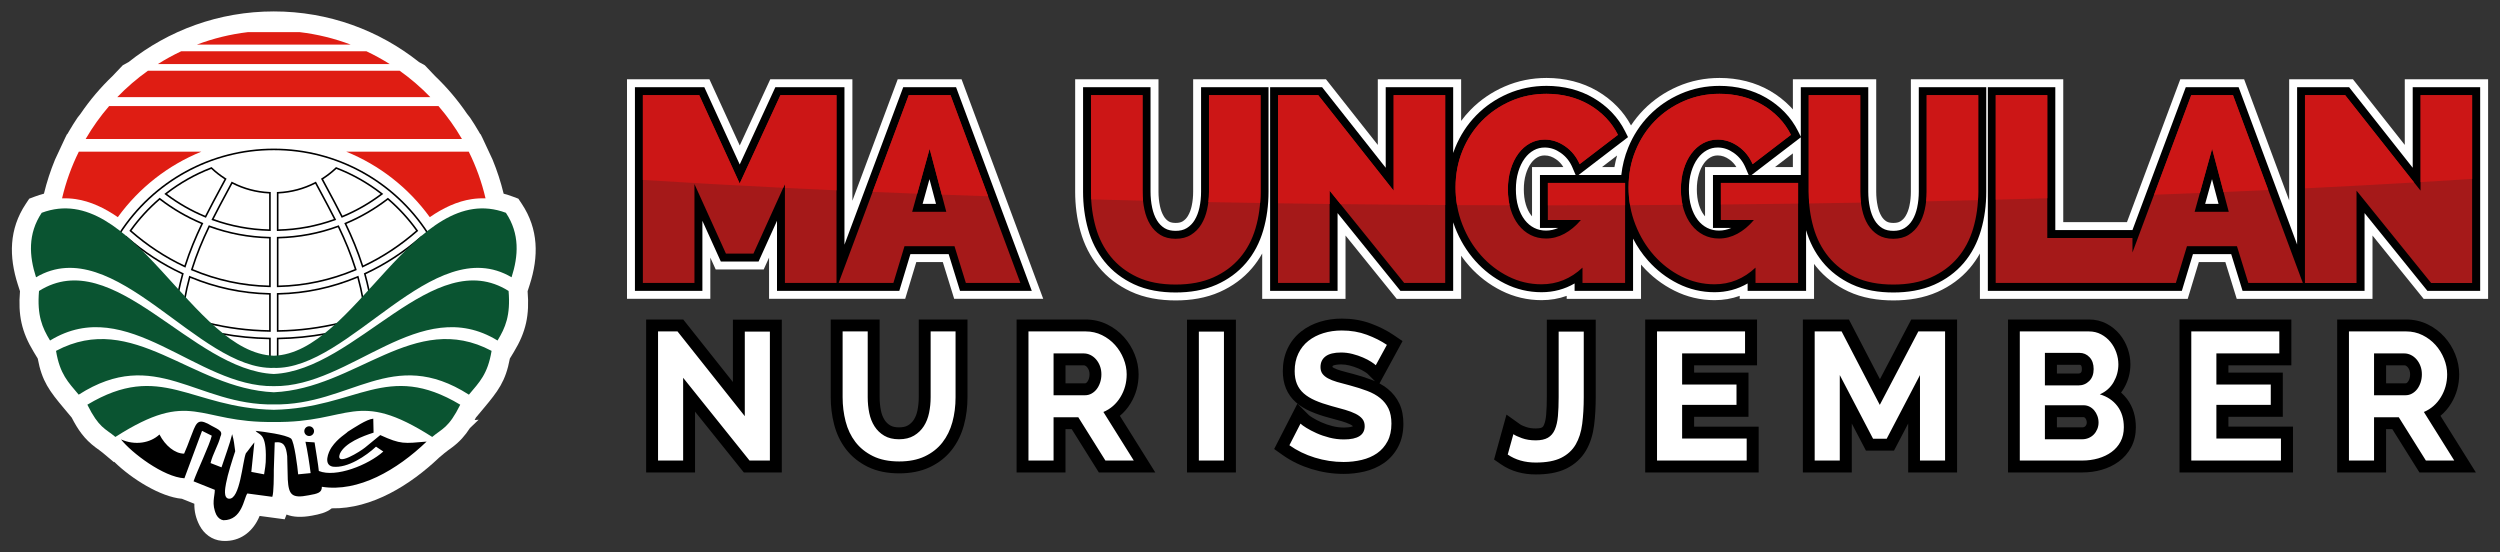
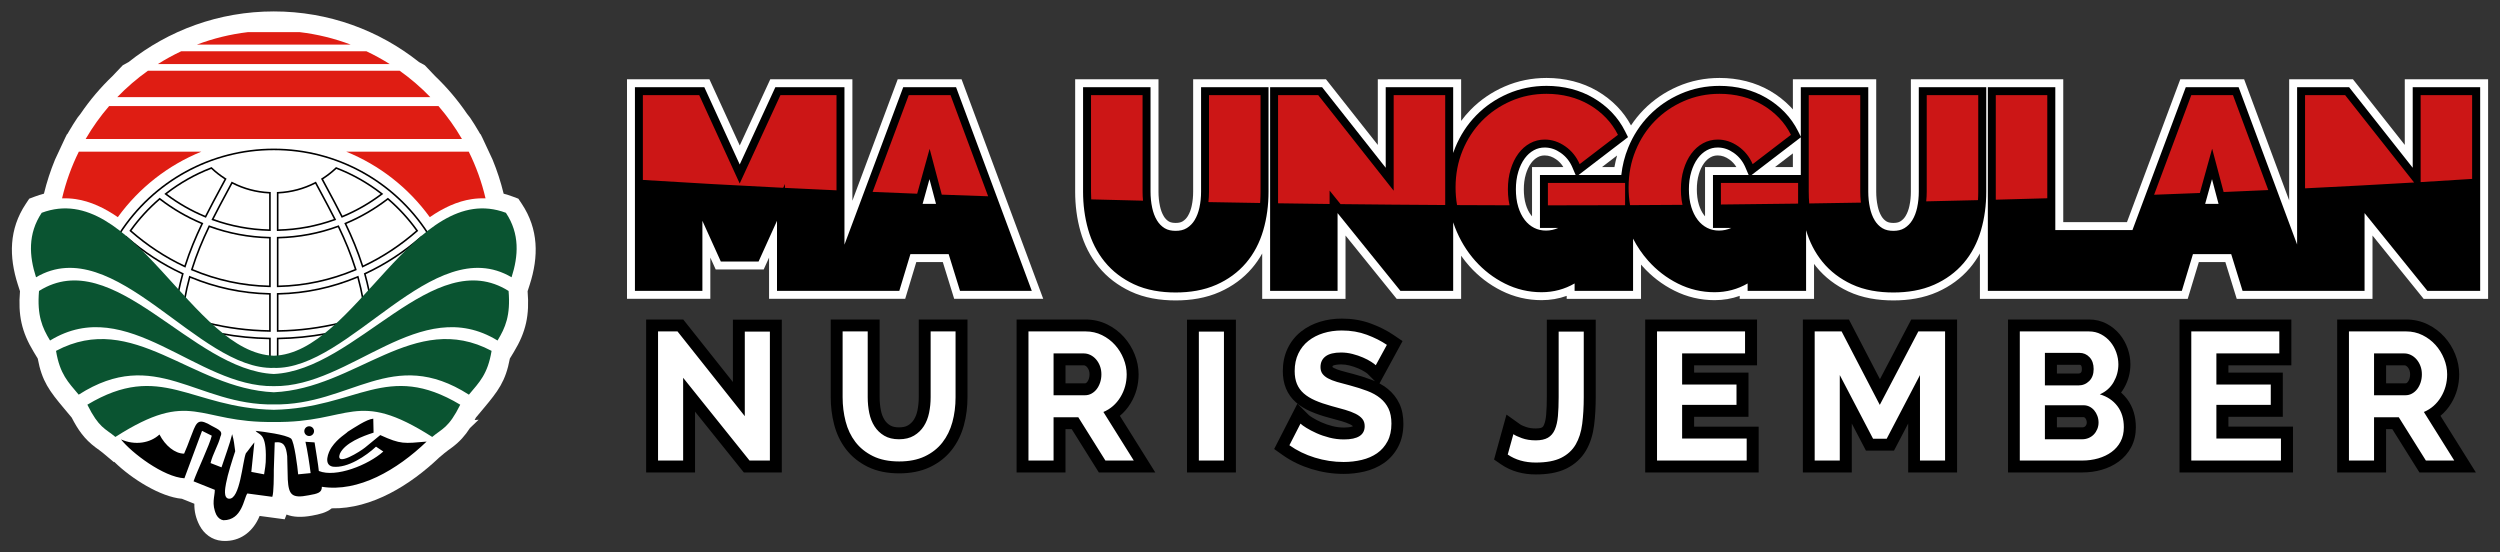
<svg xmlns="http://www.w3.org/2000/svg" xml:space="preserve" width="1050px" height="232px" style="shape-rendering:geometricPrecision; text-rendering:geometricPrecision; image-rendering:optimizeQuality; fill-rule:evenodd; clip-rule:evenodd" viewBox="0 0 1050 232">
  <rect x="0" y="0" width="1050" height="232" fill="#333333" stroke="none" />
  <defs>
    <style type="text/css">
   
    .fil7 {fill:none;fill-rule:nonzero}
    .fil2 {fill:black}
    .fil3 {fill:#0A5431}
    .fil6 {fill:#CC1616}
    .fil1 {fill:#DF1D13}
    .fil0 {fill:white}
    .fil5 {fill:#A51919;fill-rule:nonzero}
    .fil4 {fill:white;fill-rule:nonzero}
   
  </style>
    <clipPath id="id0" style="clip-rule:nonzero">
      <path d="M329.669 118.843l0 -41.553 -13.221 29.221 -11.555 0 -13.221 -29.221 0 41.553 -21.665 0 0 -78.884 23.665 0 16.999 37.109 17.11 -37.109 23.554 0 0 78.884 -21.665 0zm22.554 0l29.443 -78.884 17.554 0 29.332 78.884 -22.888 0 -4.777 -15.444 -20.999 0 -4.667 15.444 -22.999 0zm38.22 -56.33l-7.333 26.443 14.332 0 -7 -26.443zm103.327 37.776c2.518,0 4.667,-0.556 6.444,-1.667 1.778,-1.111 3.222,-2.574 4.333,-4.389 1.111,-1.815 1.926,-3.907 2.444,-6.277 0.519,-2.37 0.778,-4.852 0.778,-7.444l0 -40.553 21.665 0 0 40.553c0,5.481 -0.704,10.611 -2.111,15.388 -1.407,4.778 -3.592,8.907 -6.555,12.388 -2.963,3.482 -6.685,6.222 -11.166,8.222 -4.481,2 -9.759,3 -15.833,3 -6.296,0 -11.684,-1.056 -16.166,-3.167 -4.481,-2.111 -8.166,-4.944 -11.055,-8.499 -2.889,-3.556 -5,-7.685 -6.333,-12.388 -1.333,-4.704 -2,-9.685 -2,-14.944l0 -40.553 21.665 0 0 40.553c0,2.593 0.259,5.092 0.778,7.5 0.519,2.407 1.333,4.518 2.444,6.333 1.111,1.815 2.537,3.259 4.278,4.333 1.741,1.074 3.87,1.611 6.389,1.611zm64.663 -20.221l0 38.776 -21.665 0 0 -78.884 16.888 0 31.665 40.109 0 -40.109 21.665 0 0 78.884 -17.221 0 -31.331 -38.776zm106.216 32.331c-4.963,4.667 -10.703,7 -17.221,7 -4.889,0 -9.518,-1.093 -13.888,-3.278 -4.37,-2.185 -8.203,-5.13 -11.499,-8.833 -3.296,-3.704 -5.907,-8.018 -7.833,-12.944 -1.926,-4.926 -2.889,-10.129 -2.889,-15.61 0,-5.556 0.981,-10.722 2.944,-15.499 1.963,-4.778 4.667,-8.926 8.111,-12.444 3.444,-3.518 7.5,-6.296 12.166,-8.333 4.666,-2.037 9.666,-3.055 14.999,-3.055 3.333,0 6.518,0.389 9.555,1.167 3.037,0.778 5.852,1.926 8.444,3.444 2.593,1.518 4.907,3.333 6.944,5.444 2.037,2.111 3.722,4.5 5.055,7.167l-16.11 12.333c-1.333,-3.111 -3.352,-5.611 -6.055,-7.5 -2.704,-1.889 -5.574,-2.833 -8.611,-2.833 -2.222,0 -4.278,0.519 -6.166,1.556 -1.889,1.037 -3.518,2.482 -4.889,4.333 -1.37,1.852 -2.444,4.056 -3.222,6.611 -0.778,2.555 -1.167,5.351 -1.167,8.388 0,3.111 0.389,5.926 1.167,8.444 0.778,2.518 1.87,4.685 3.278,6.5 1.407,1.815 3.093,3.222 5.055,4.222 1.963,1 4.13,1.5 6.5,1.5 2.667,0 5.241,-0.667 7.722,-2 2.481,-1.333 4.796,-3.259 6.944,-5.778l-13.888 0 0 -15.555 32.443 0 0 41.998 -17.888 0 0 -6.444zm72.663 0c-4.963,4.667 -10.703,7 -17.221,7 -4.889,0 -9.518,-1.093 -13.888,-3.278 -4.37,-2.185 -8.203,-5.13 -11.499,-8.833 -3.296,-3.704 -5.907,-8.018 -7.833,-12.944 -1.926,-4.926 -2.889,-10.129 -2.889,-15.61 0,-5.556 0.981,-10.722 2.944,-15.499 1.963,-4.778 4.667,-8.926 8.111,-12.444 3.444,-3.518 7.5,-6.296 12.166,-8.333 4.666,-2.037 9.666,-3.055 14.999,-3.055 3.333,0 6.518,0.389 9.555,1.167 3.037,0.778 5.852,1.926 8.444,3.444 2.593,1.518 4.907,3.333 6.944,5.444 2.037,2.111 3.722,4.5 5.055,7.167l-16.11 12.333c-1.333,-3.111 -3.352,-5.611 -6.055,-7.5 -2.704,-1.889 -5.574,-2.833 -8.611,-2.833 -2.222,0 -4.278,0.519 -6.166,1.556 -1.889,1.037 -3.518,2.482 -4.889,4.333 -1.37,1.852 -2.444,4.056 -3.222,6.611 -0.778,2.555 -1.167,5.351 -1.167,8.388 0,3.111 0.389,5.926 1.167,8.444 0.778,2.518 1.87,4.685 3.278,6.5 1.407,1.815 3.093,3.222 5.055,4.222 1.963,1 4.13,1.5 6.5,1.5 2.667,0 5.241,-0.667 7.722,-2 2.481,-1.333 4.796,-3.259 6.944,-5.778l-13.888 0 0 -15.555 32.443 0 0 41.998 -17.888 0 0 -6.444zm57.885 -12.11c2.518,0 4.667,-0.556 6.444,-1.667 1.778,-1.111 3.222,-2.574 4.333,-4.389 1.111,-1.815 1.926,-3.907 2.444,-6.277 0.519,-2.37 0.778,-4.852 0.778,-7.444l0 -40.553 21.665 0 0 40.553c0,5.481 -0.704,10.611 -2.111,15.388 -1.407,4.778 -3.592,8.907 -6.555,12.388 -2.963,3.482 -6.685,6.222 -11.166,8.222 -4.481,2 -9.759,3 -15.833,3 -6.296,0 -11.684,-1.056 -16.166,-3.167 -4.481,-2.111 -8.166,-4.944 -11.055,-8.499 -2.889,-3.556 -5,-7.685 -6.333,-12.388 -1.333,-4.704 -2,-9.685 -2,-14.944l0 -40.553 21.665 0 0 40.553c0,2.593 0.259,5.092 0.778,7.5 0.519,2.407 1.333,4.518 2.444,6.333 1.111,1.815 2.537,3.259 4.278,4.333 1.741,1.074 3.87,1.611 6.389,1.611zm42.998 18.554l0 -78.884 21.665 0 0 59.996 35.776 0 0 18.888 -57.441 0zm52.663 0l29.443 -78.884 17.554 0 29.332 78.884 -22.888 0 -4.777 -15.444 -20.999 0 -4.667 15.444 -22.999 0zm38.22 -56.33l-7.333 26.443 14.332 0 -7 -26.443zm60.663 17.554l0 38.776 -21.665 0 0 -78.884 16.888 0 31.665 40.109 0 -40.109 21.665 0 0 78.884 -17.221 0 -31.331 -38.776z" />
    </clipPath>
  </defs>
  <g id="Layer_x0020_1">
    <g id="_243488768">
      <g>
        <path id="_243491216" class="fil0" d="M199.333 176.421l1.703 -0.142 -3.674 3.52c-1.961,3.055 -4.258,5.701 -7.481,8.1 -1.072,0.798 -2.18,1.546 -3.205,2.406l-2.235 1.876c-11.898,11.322 -28.174,21.645 -45.103,21.317 -2.332,1.876 -5.246,2.504 -8.307,3.072 -4.331,0.803 -7.899,0.658 -10.693,-0.462l-0.769 1.999 -10.531 -1.413c-0.313,0.774 -0.68,1.568 -1.163,2.413 -3.111,5.447 -8.318,8.572 -14.729,8.037 -4.096,-0.341 -7.482,-2.901 -9.35,-6.494 -1.496,-2.877 -2.226,-5.877 -2.17,-9.074l-5.22 -2.088c-8.989,-0.807 -21.059,-8.309 -28.418,-15.511l-0.172 0.109 -4.503 -3.781c-1.025,-0.86 -2.133,-1.609 -3.205,-2.406 -4.684,-3.486 -7.411,-7.495 -9.997,-12.518l-3.2 -3.822c-6.128,-7.318 -9.284,-11.405 -11.063,-20.971l-1.67 -2.75c-5.152,-8.483 -6.61,-15.549 -5.782,-25.524l-0.885 -2.745c-3.8,-11.788 -3.755,-23.323 3.337,-33.973l1.431 -2.15 2.418 -0.908c1.244,-0.467 2.497,-0.866 3.761,-1.195 1.183,-4.88 2.739,-9.661 4.65,-14.3l4.272 -9.157 0.763 -1.54 0.131 0 0.774 -1.333c1.099,-1.892 2.26,-3.747 3.481,-5.561l1.283 -1.641c3.918,-5.762 8.431,-11.086 13.453,-15.882l4.305 -4.528 2.411 -1.32c16.749,-13.321 37.95,-21.284 61.014,-21.284 23.064,0 44.265,7.963 61.014,21.285l2.41 1.32 4.304 4.526c5.024,4.795 9.536,10.12 13.454,15.882l1.283 1.643c1.221,1.815 2.382,3.67 3.481,5.561l0.774 1.333 0.131 0 0.763 1.54 4.272 9.157c1.911,4.639 3.466,9.421 4.65,14.3 1.263,0.329 2.517,0.728 3.761,1.195l2.418 0.908 1.432 2.15c7.092,10.651 7.137,22.186 3.337,33.974l-0.885 2.744c0.828,9.975 -0.63,17.04 -5.781,25.524l-1.672 2.752c-1.779,9.564 -4.935,13.652 -11.063,20.969l-3.2 3.822c-0.181,0.352 -0.363,0.698 -0.545,1.04z" />
        <g>
          <path id="_243491048" class="fil1" d="M125.865 13.495c7.455,0.884 14.635,2.667 21.428,5.237l-64.596 0c6.793,-2.57 13.972,-4.353 21.428,-5.237l21.74 0zm28.051 8.047c3.375,1.593 6.637,3.386 9.77,5.365l-97.383 0c3.133,-1.979 6.395,-3.772 9.77,-5.365l77.843 0zm13.958 8.175c4.621,3.288 8.924,6.995 12.852,11.066l-131.463 0c3.928,-4.071 8.23,-7.778 12.852,-11.066l105.759 0zm16.276 14.817c3.699,4.284 7.006,8.917 9.866,13.84l-158.043 0c2.86,-4.924 6.167,-9.556 9.866,-13.84l138.311 0zm12.728 19.16c3.061,6.176 5.443,12.748 7.048,19.62 -1.889,-0.075 -3.796,0.026 -5.72,0.309 -6.234,0.921 -12.158,3.759 -17.7,7.583 -9.008,-12.424 -21.213,-21.88 -35.106,-27.512l51.478 0zm-112.289 0c-13.893,5.632 -26.098,15.088 -35.106,27.512 -5.541,-3.823 -11.465,-6.662 -17.7,-7.583 -1.923,-0.284 -3.831,-0.385 -5.72,-0.309 1.606,-6.871 3.988,-13.444 7.048,-19.62l51.478 0z" />
          <path id="_243490880" class="fil2" d="M129.851 179.036c1.129,0 2.044,0.915 2.044,2.044 0,1.128 -0.915,2.044 -2.044,2.044 -1.129,0 -2.044,-0.915 -2.044,-2.044 0,-1.129 0.915,-2.044 2.044,-2.044zm27.05 2.682l-0.128 -5.876c-2.801,0.233 -8.048,3.832 -10.729,5.493 -0.581,0.751 -4.114,2.62 -6.77,6.514 -1.389,2.036 -3.576,7.409 0.533,8.157 6.184,0.735 14.029,-4.58 18.116,-8.412l3.066 2.044c-6.259,5.62 -19.926,11.113 -27.079,8.175 -0.187,-2.245 -1.369,-9.249 -1.789,-12.007l-3.832 -0.256c0.765,3.281 1.755,9.62 2.171,13.157l-5.237 0.511c-0.237,-2.852 -1.616,-13.787 -2.982,-15.028 -2.382,-1.705 -11.232,-2.821 -14.9,-3.238 1.302,1.777 4.215,0.639 4.316,10.011 -0.061,2.67 0.155,3.018 -0.739,8.255l-5.365 -1.022 1.277 -12.39c-1.405,1.661 -2.465,3.318 -3.576,4.598 -1.39,3.418 -2.437,19.444 -7.088,19.053 -2.45,-0.206 -1.596,-4.434 -1.235,-6.428 0.683,-3.768 2.695,-10.046 3.852,-13.519 -0.511,-3.321 -0.383,-3.96 -1.277,-7.153 -0.921,3.953 -3.18,9.894 -4.47,13.923l-4.598 -1.788c0.892,-3.829 3.251,-7.503 4.161,-11.18 1.331,-2.615 -1.606,-3.126 -5.281,-5.353 -4.603,-2.295 -5.011,-0.072 -7.439,6.187 -0.635,1.789 -1.788,4.726 -2.555,6.387 -3.832,0 -7.919,-3.321 -10.346,-8.047 -3.832,3.576 -10.219,4.726 -16.169,2.061 4.417,5.603 17.829,15.822 26.642,16.333 0.639,-1.661 6.179,-16.647 7.407,-19.923l4.089 2.04c-0.892,3.828 -6.019,14.471 -7.664,19.16l8.941 3.577c0,2.8 -1.533,5.876 0.676,10.564 0.747,1.308 1.77,2.017 2.911,2.209 7.999,0 8.592,-9.406 10.079,-11.241l10.474 1.405c0.639,-1.661 0.639,-8.7 0.639,-11.369l0.383 -11.495c3.959,-0.511 4.762,1.713 5.237,5.748 0.126,4.141 0.122,6.007 0.245,9.842 0.385,6.385 1.67,8.041 8.702,6.642 4.016,-0.691 5.614,-1.156 5.614,-3.583 15.328,2.427 31.563,-7.065 43.995,-18.981 -9.546,0.795 -10.703,1.25 -19.471,-2.733l-6.387 5.237c-1.752,1.454 -12.645,8.43 -10.573,2.6 2.038,-4.524 9.576,-7.422 14.15,-8.859z" />
-           <path id="_243490736" class="fil2" d="M179.817 98.709c-3.749,2.938 -7.239,6.246 -10.57,9.644 -3.553,3.625 -6.959,7.396 -10.35,11.171 -3.271,3.642 -6.53,7.299 -9.894,10.855 -3.191,3.372 -6.495,6.678 -10.019,9.705 -5.982,5.139 -13.186,9.974 -21.207,10.902 -0.923,0.107 -1.852,0.161 -2.782,0.161 -0.93,0 -1.859,-0.055 -2.782,-0.161 -8.02,-0.928 -15.224,-5.763 -21.207,-10.902 -3.523,-3.027 -6.827,-6.333 -10.018,-9.706 -3.365,-3.556 -6.624,-7.213 -9.894,-10.855 -3.391,-3.776 -6.797,-7.546 -10.35,-11.171 -3.332,-3.399 -6.821,-6.707 -10.57,-9.644l-0.49 -0.384 0.338 -0.523c14.267,-22.064 38.628,-35.394 64.974,-35.394 26.345,0 50.707,13.329 64.974,35.394l0.338 0.523 -0.49 0.384z" />
+           <path id="_243490736" class="fil2" d="M179.817 98.709c-3.749,2.938 -7.239,6.246 -10.57,9.644 -3.553,3.625 -6.959,7.396 -10.35,11.171 -3.271,3.642 -6.53,7.299 -9.894,10.855 -3.191,3.372 -6.495,6.678 -10.019,9.705 -5.982,5.139 -13.186,9.974 -21.207,10.902 -0.923,0.107 -1.852,0.161 -2.782,0.161 -0.93,0 -1.859,-0.055 -2.782,-0.161 -8.02,-0.928 -15.224,-5.763 -21.207,-10.902 -3.523,-3.027 -6.827,-6.333 -10.018,-9.706 -3.365,-3.556 -6.624,-7.213 -9.894,-10.855 -3.391,-3.776 -6.797,-7.546 -10.35,-11.171 -3.332,-3.399 -6.821,-6.707 -10.57,-9.644l-0.49 -0.384 0.338 -0.523c14.267,-22.064 38.628,-35.394 64.974,-35.394 26.345,0 50.707,13.329 64.974,35.394l0.338 0.523 -0.49 0.384" />
          <path id="_243490544" class="fil0" d="M114.995 63.091c27.009,0 50.752,13.973 64.402,35.082 -21.951,17.203 -41.133,51.596 -64.402,52.294 -23.269,-0.698 -42.45,-35.091 -64.402,-52.293 13.65,-21.109 37.393,-35.082 64.402,-35.082z" />
          <path id="_243490400" class="fil2" d="M137.448 141.022c-0.851,0.706 -1.713,1.4 -2.597,2.065 -5.226,3.93 -11.224,7.174 -17.813,7.909l-0.757 0.084 0 -9.256 0.671 -0.011c6.689,-0.106 13.36,-0.768 19.937,-1.986l2.572 -0.476 -2.013 1.671zm3.014 -48.389c-7.548,2.7 -15.47,4.164 -23.483,4.365l-0.699 0.018 0 -16.378 0.648 -0.032c5.291,-0.261 10.449,-1.626 15.171,-4.028l0.596 -0.303 0.314 0.59c0.658,1.235 1.319,2.468 1.982,3.7 1.984,3.689 3.967,7.378 5.85,11.12l0.346 0.689 -0.726 0.259zm19.786 -10.645c-4.983,3.734 -10.418,6.844 -16.166,9.243l-0.586 0.245 -0.285 -0.568c-1.944,-3.874 -3.996,-7.692 -6.05,-11.509 -0.68,-1.264 -1.359,-2.527 -2.037,-3.791l-0.298 -0.555 0.53 -0.34c1.942,-1.246 3.767,-2.67 5.45,-4.249l0.313 -0.293 0.4 0.155c6.72,2.601 13.037,6.171 18.737,10.579l0.709 0.548 -0.717 0.537zm-14.999 11.435c6.147,-2.587 11.944,-5.965 17.233,-10.028l0.44 -0.338 0.42 0.362c4.478,3.858 8.493,8.241 11.947,13.039l0.363 0.504 -0.467 0.408c-6.752,5.893 -14.265,10.886 -22.374,14.711l-0.705 0.333 -0.235 -0.743c-1.886,-5.954 -4.274,-11.695 -6.971,-17.324l-0.309 -0.645 0.659 -0.278zm-28.303 6.047c8.454,-0.203 16.81,-1.764 24.758,-4.657l0.58 -0.211 0.267 0.557c2.756,5.74 5.19,11.595 7.089,17.677l0.185 0.591 -0.571 0.24c-10.255,4.315 -21.151,6.677 -32.277,6.932l-0.697 0.016 0 -21.129 0.665 -0.016zm60.532 0.196c0.017,0.027 0.035,0.053 0.052,0.08l0.326 0.506 -0.463 0.386c-3.353,2.799 -6.51,5.849 -9.557,8.976 -3.205,3.289 -6.301,6.683 -9.386,10.083 -0.879,0.969 -1.757,1.938 -2.635,2.906l-0.902 0.993 -0.271 -1.313c-0.48,-2.326 -1.039,-4.635 -1.676,-6.924l-0.155 -0.557 0.524 -0.244c8.376,-3.891 16.142,-8.997 23.122,-15.039l0.594 -0.514 0.426 0.66zm-24.891 26.475c-3.044,3.308 -6.139,6.583 -9.379,9.7l-0.133 0.128 -0.178 0.044c-8.491,2.071 -17.185,3.185 -25.924,3.328l-0.693 0.011 0 -16.266 0.667 -0.015c11.319,-0.248 22.411,-2.618 32.864,-6.961l0.715 -0.297 0.204 0.747c0.809,2.969 1.486,5.971 2.026,9l0.059 0.333 -0.229 0.248zm-59.485 13.685c6.578,1.218 13.249,1.881 19.938,1.986l0.671 0.011 0 9.256 -0.757 -0.084c-6.591,-0.735 -12.59,-3.98 -17.816,-7.911 -0.883,-0.664 -1.744,-1.357 -2.595,-2.063l-2.013 -1.671 2.572 0.476zm-3.952 -48.142c1.883,-3.742 3.866,-7.431 5.85,-11.12 0.663,-1.232 1.323,-2.465 1.981,-3.7l0.315 -0.59 0.596 0.303c4.722,2.402 9.88,3.767 15.171,4.028l0.648 0.032 0 16.378 -0.699 -0.018c-8.013,-0.202 -15.935,-1.665 -23.483,-4.365l-0.726 -0.259 0.346 -0.689zm-19.415 -10.781c5.7,-4.408 12.017,-7.978 18.737,-10.579l0.4 -0.155 0.313 0.293c1.682,1.578 3.508,3.003 5.45,4.249l0.53 0.34 -0.297 0.555c-0.678,1.265 -1.357,2.528 -2.037,3.791 -2.053,3.817 -4.105,7.635 -6.05,11.509l-0.285 0.568 -0.587 -0.245c-5.747,-2.398 -11.182,-5.509 -16.166,-9.243l-0.717 -0.537 0.708 -0.548zm15.358 13.443c-2.697,5.629 -5.085,11.37 -6.971,17.324l-0.235 0.743 -0.706 -0.333c-8.109,-3.825 -15.622,-8.818 -22.374,-14.711l-0.467 -0.408 0.363 -0.504c3.454,-4.797 7.469,-9.18 11.947,-13.039l0.42 -0.362 0.44 0.338c5.288,4.064 11.085,7.441 17.233,10.028l0.659 0.278 -0.309 0.645zm28.618 5.14l0 21.129 -0.697 -0.016c-11.126,-0.255 -22.022,-2.617 -32.277,-6.932l-0.571 -0.24 0.185 -0.591c1.9,-6.082 4.333,-11.937 7.089,-17.677l0.267 -0.557 0.58 0.211c7.947,2.893 16.303,4.454 24.758,4.657l0.665 0.016zm-60.178 0.034c6.98,6.042 14.745,11.148 23.122,15.039l0.524 0.244 -0.155 0.557c-0.636,2.289 -1.196,4.598 -1.676,6.924l-0.271 1.313 -0.902 -0.993c-0.879,-0.968 -1.757,-1.938 -2.636,-2.906 -3.085,-3.4 -6.181,-6.794 -9.386,-10.083 -3.047,-3.127 -6.204,-6.177 -9.557,-8.976l-0.462 -0.386 0.326 -0.506c0.017,-0.027 0.035,-0.053 0.052,-0.08l0.426 -0.66 0.594 0.514zm23.703 26.04c0.54,-3.029 1.217,-6.032 2.026,-9l0.204 -0.747 0.715 0.297c10.452,4.343 21.545,6.713 32.864,6.961l0.667 0.015 0 16.266 -0.693 -0.011c-8.739,-0.142 -17.433,-1.257 -25.924,-3.328l-0.179 -0.044 -0.132 -0.128c-3.24,-3.118 -6.335,-6.392 -9.379,-9.7l-0.229 -0.248 0.059 -0.333z" />
          <g>
            <path id="_243490232" class="fil0" d="M137.013 140.498c-0.854,0.709 -1.711,1.391 -2.572,2.044 -5.641,4.204 -11.426,7.101 -17.48,7.776l0 -7.823c6.817,-0.107 13.512,-0.787 20.051,-1.997zm-20.051 -59.211l0 15.03c8.148,-0.205 15.971,-1.714 23.27,-4.326 -1.896,-3.767 -3.872,-7.441 -5.841,-11.103 -0.51,-0.948 -1.011,-1.88 -1.982,-3.702 -4.677,2.38 -9.907,3.828 -15.447,4.101zm42.877 0.156c-4.907,3.678 -10.283,6.765 -16.019,9.159 -1.965,-3.915 -4.015,-7.727 -6.059,-11.527 -0.791,-1.47 -1.587,-2.95 -2.037,-3.79 1.982,-1.272 3.839,-2.721 5.548,-4.326 6.717,2.6 12.961,6.148 18.567,10.483zm3.057 2.493c4.435,3.821 8.411,8.161 11.839,12.921 -6.772,5.91 -14.232,10.841 -22.216,14.608 -1.967,-6.209 -4.381,-11.934 -7.006,-17.413 6.246,-2.629 12.082,-6.043 17.384,-10.116zm-45.935 16.216l0 19.766c11.236,-0.257 22.013,-2.665 32.028,-6.879 -1.959,-6.273 -4.396,-12.052 -7.053,-17.585 -7.82,2.847 -16.221,4.488 -24.975,4.698zm59.943 -0.116c0.017,0.027 0.035,0.053 0.053,0.08 -7.423,6.197 -14.548,14.211 -21.647,22.031 -0.494,-2.396 -1.06,-4.715 -1.687,-6.969 8.369,-3.888 16.186,-9 23.281,-15.142zm-24.82 25.645c-3.106,3.376 -6.215,6.655 -9.35,9.671 -8.328,2.031 -16.947,3.165 -25.773,3.308l0 -14.906c11.613,-0.255 22.752,-2.709 33.111,-7.013 0.781,2.867 1.46,5.84 2.013,8.941z" />
            <path id="_243489920" class="fil0" d="M92.977 140.498c0.854,0.709 1.71,1.39 2.569,2.043 5.641,4.205 11.428,7.102 17.482,7.778l0 -7.823c-6.817,-0.107 -13.512,-0.787 -20.051,-1.997zm20.051 -59.211l0 15.03c-8.148,-0.205 -15.971,-1.714 -23.27,-4.326 1.896,-3.767 3.872,-7.441 5.841,-11.103 0.509,-0.948 1.011,-1.88 1.982,-3.702 4.677,2.38 9.907,3.828 15.447,4.101zm-42.878 0.156c4.908,3.678 10.283,6.765 16.02,9.159 1.965,-3.915 4.015,-7.727 6.059,-11.527 0.791,-1.47 1.587,-2.95 2.037,-3.79 -1.982,-1.272 -3.839,-2.721 -5.548,-4.326 -6.717,2.6 -12.96,6.148 -18.567,10.483zm-3.057 2.493c-4.435,3.821 -8.411,8.161 -11.839,12.921 6.772,5.91 14.232,10.841 22.216,14.608 1.967,-6.209 4.381,-11.934 7.006,-17.413 -6.247,-2.629 -12.082,-6.043 -17.384,-10.116zm45.935 16.216l0 19.766c-11.236,-0.257 -22.013,-2.665 -32.028,-6.879 1.96,-6.273 4.396,-12.052 7.054,-17.585 7.82,2.847 16.22,4.488 24.975,4.698zm-59.943 -0.116c-0.017,0.027 -0.035,0.053 -0.053,0.08 7.423,6.197 14.548,14.211 21.647,22.031 0.494,-2.396 1.06,-4.715 1.687,-6.969 -8.368,-3.888 -16.185,-9 -23.281,-15.142zm24.82 25.645c3.106,3.376 6.215,6.655 9.35,9.671 8.328,2.031 16.947,3.165 25.774,3.308l0 -14.906c-11.613,-0.255 -22.752,-2.709 -33.111,-7.013 -0.782,2.867 -1.46,5.84 -2.013,8.941z" />
          </g>
          <path id="_243489824" class="fil3" d="M17.513 89.374c38.091,-14.306 63.4,59.013 97.481,60.034 34.081,-1.022 59.391,-74.34 97.482,-60.034 5.893,8.851 5.262,18.138 2.38,27.079 -32.953,-19.415 -68.037,39.086 -99.862,38.064 -31.826,1.022 -66.909,-57.48 -99.862,-38.064 -2.882,-8.941 -3.513,-18.229 2.381,-27.079zm175.793 80.599c-30.948,-18.521 -43.228,1.405 -78.311,2.144 -35.084,-0.739 -47.363,-20.665 -78.311,-2.144 4.887,9.835 7.518,9.963 11.778,13.54 32.202,-20.565 34.206,-5.776 66.533,-6.287 32.327,0.511 34.331,-14.278 66.533,6.287 4.26,-3.577 6.891,-3.704 11.778,-13.54zm13.156 -22.609c-32.452,-17.244 -56.885,15.856 -91.467,17.389 -34.582,-1.533 -59.015,-34.632 -91.467,-17.389 1.629,9.835 5.137,13.156 9.522,18.393 32.202,-20.565 49.618,4.615 81.945,4.104 32.327,0.511 49.743,-24.669 81.945,-4.104 4.385,-5.237 7.894,-8.558 9.522,-18.393zm7.142 -25.163c-31.45,-19.798 -64.027,33.338 -98.609,34.871 -34.582,-1.533 -67.159,-54.67 -98.609,-34.871 -0.877,10.347 1.378,15.456 4.636,20.82 32.578,-19.926 61.647,19.671 93.973,19.16 32.327,0.511 61.396,-39.086 93.973,-19.16 3.258,-5.365 5.513,-10.474 4.636,-20.82z" />
        </g>
      </g>
      <g>
        <g>
          <path id="_243489608" class="fil2" d="M291.92 172.893l0 25.534 -20.541 0 0 -64.235 15.587 0 20.85 26.26 0 -26.183 20.541 0 0 64.159 -15.954 0 -20.483 -25.534zm85.666 6.598c1.244,0 2.651,-0.171 3.74,-0.821 1.016,-0.606 1.839,-1.38 2.478,-2.376 0.765,-1.195 1.243,-2.535 1.527,-3.921 0.373,-1.82 0.548,-3.671 0.548,-5.528l0 -32.652 20.465 0 0 32.652c0,3.978 -0.463,7.943 -1.514,11.784 -1.025,3.75 -2.686,7.245 -5.084,10.315 -2.453,3.139 -5.573,5.538 -9.168,7.244 -4.03,1.912 -8.482,2.622 -12.914,2.622 -4.555,0 -9.148,-0.736 -13.259,-2.774 -3.581,-1.776 -6.695,-4.219 -9.125,-7.405 -2.364,-3.098 -3.982,-6.611 -4.954,-10.378 -0.962,-3.73 -1.419,-7.557 -1.419,-11.408l0 -32.652 20.541 0 0 32.652c0,1.881 0.17,3.761 0.548,5.605 0.284,1.385 0.762,2.726 1.527,3.921 0.625,0.976 1.422,1.737 2.42,2.326 1.063,0.628 2.432,0.794 3.644,0.794zm92.759 -4.847l14.876 23.784 -23.709 0 -11.382 -18.181 -2.621 0 0 18.181 -20.541 0 0 -64.235 28.986 0c3.187,0 6.269,0.671 9.127,2.083 2.65,1.309 4.999,3.069 6.972,5.272 1.928,2.152 3.435,4.6 4.508,7.284 1.072,2.681 1.656,5.497 1.656,8.388 0,4.357 -1.097,8.472 -3.368,12.192 -1.237,2.026 -2.742,3.78 -4.504,5.232zm-22.836 -13.639l8.216 0c0.125,0 0.209,-0.018 0.318,-0.077 0.249,-0.136 0.444,-0.319 0.618,-0.543 0.298,-0.385 0.508,-0.849 0.661,-1.308 0.2,-0.599 0.278,-1.227 0.278,-1.856 0,-0.587 -0.074,-1.183 -0.283,-1.734 -0.177,-0.464 -0.413,-0.908 -0.741,-1.284 -0.223,-0.256 -0.475,-0.471 -0.782,-0.62 -0.162,-0.079 -0.344,-0.147 -0.527,-0.147l-7.757 0 0 7.57zm51.028 37.423l0 -64.159 20.541 0 0 64.159 -20.541 0zm80.855 -37.395c1.23,0.664 2.403,1.431 3.491,2.316 2.056,1.673 3.689,3.724 4.832,6.116 1.258,2.633 1.71,5.559 1.71,8.457 0,3.4 -0.621,6.769 -2.226,9.792 -1.441,2.715 -3.429,5.01 -5.957,6.766 -2.453,1.704 -5.205,2.849 -8.103,3.544 -2.885,0.691 -5.838,1.016 -8.804,1.016 -4.602,0 -9.141,-0.701 -13.54,-2.054 -4.33,-1.332 -8.419,-3.271 -12.118,-5.896l-3.53 -2.506 9.763 -19.048 4.846 4.843c0.398,0.371 1.118,0.798 1.582,1.084 1.172,0.723 2.424,1.348 3.678,1.916 1.477,0.669 3.033,1.18 4.602,1.582 1.594,0.409 3.224,0.607 4.869,0.607 0.722,0 2.894,-0.091 3.708,-0.524 0,-0.019 0,-0.037 0,-0.052 0,-0.012 0,-0.025 -0,-0.038 -0.288,-0.274 -0.742,-0.528 -1.055,-0.684 -1.136,-0.568 -2.389,-0.998 -3.606,-1.356 -1.887,-0.555 -3.79,-1.062 -5.69,-1.571 -2.544,-0.682 -5.067,-1.521 -7.479,-2.583 -2.183,-0.961 -4.268,-2.184 -6.063,-3.763 -1.827,-1.608 -3.241,-3.557 -4.177,-5.803 -0.969,-2.325 -1.34,-4.839 -1.34,-7.347 0,-3.282 0.597,-6.507 2.014,-9.483 1.333,-2.799 3.224,-5.204 5.657,-7.123 2.367,-1.866 5.049,-3.212 7.924,-4.099 2.98,-0.919 6.074,-1.33 9.189,-1.33 4.198,0 8.348,0.641 12.289,2.111 3.317,1.237 6.539,2.796 9.469,4.791l3.743 2.548 -9.68 17.773zm-5.046 -4.072c-0.318,-0.283 -0.804,-0.587 -1.158,-0.817 -0.844,-0.547 -1.785,-1.004 -2.707,-1.403 -1.179,-0.512 -2.407,-0.914 -3.651,-1.235 -1.168,-0.301 -2.358,-0.453 -3.563,-0.453 -0.802,0 -2.809,0.092 -3.494,0.605 -0.026,0.019 -0.07,0.05 -0.09,0.077 -0.043,0.091 -0.049,0.334 -0.049,0.43 0,0.001 0,0.001 0,0.002 0.17,0.138 0.416,0.284 0.542,0.353 0.872,0.48 1.911,0.833 2.863,1.113 1.728,0.51 3.482,0.954 5.226,1.407 2.617,0.68 5.194,1.5 7.724,2.452 0.507,0.191 1.009,0.395 1.506,0.614l-3.149 -3.145zm64.204 21.322c0.549,0.386 1.762,0.822 2.394,1.052 1.289,0.469 2.734,0.615 4.097,0.615 0.704,0 1.976,-0.066 2.609,-0.433 0.401,-0.233 0.644,-0.648 0.824,-1.062 0.543,-1.254 0.785,-2.8 0.906,-4.15 0.224,-2.497 0.285,-5.029 0.285,-7.535l0 -32.5 20.541 0 0 32.5c0,3.969 -0.186,7.962 -0.689,11.901 -0.473,3.696 -1.504,7.33 -3.394,10.561 -1.938,3.312 -4.73,5.812 -8.152,7.523 -3.928,1.964 -8.59,2.514 -12.931,2.514 -5.238,0 -10.248,-1.251 -14.597,-4.241l-2.937 -2.019 5.226 -18.878 5.817 4.153zm72.976 -24.848l0 3.063 22.84 0 0 18.555 -22.84 0 0 4.133 27.118 0 0 19.242 -47.659 0 0 -64.235 46.972 0 0 19.242 -26.431 0zm89.91 24.443l-5.952 11.383 -11.784 0 -5.952 -11.383 0 20.55 -20.541 0 0 -64.235 19.341 0 13.027 25.061 13.151 -25.061 19.251 0 0 64.235 -20.541 0 0 -20.55zm89.417 -13.013c0.895,0.788 1.72,1.67 2.469,2.651 2.65,3.471 3.738,7.607 3.738,11.933 0,2.923 -0.582,5.779 -1.956,8.374 -1.277,2.411 -3.048,4.443 -5.252,6.053 -2.156,1.575 -4.574,2.698 -7.135,3.439 -2.651,0.767 -5.392,1.113 -8.149,1.113l-31.201 0 0 -64.235 34.028 0c2.621,0 5.154,0.575 7.471,1.811 2.081,1.11 3.904,2.583 5.402,4.404 1.46,1.773 2.571,3.776 3.337,5.941 0.761,2.15 1.165,4.39 1.165,6.671 0,3.526 -0.895,6.867 -2.644,9.929 -0.387,0.676 -0.811,1.315 -1.27,1.918zm-26.946 10.34l0 4.286 10.66 0c0.262,0 0.517,-0.035 0.759,-0.138 0.2,-0.085 0.372,-0.193 0.523,-0.35 0.193,-0.2 0.329,-0.437 0.435,-0.694 0.113,-0.274 0.158,-0.551 0.158,-0.847 0,-0.363 -0.057,-0.707 -0.183,-1.047 -0.111,-0.3 -0.259,-0.596 -0.467,-0.842 -0.118,-0.139 -0.243,-0.242 -0.405,-0.323 -0.081,-0.04 -0.198,-0.045 -0.285,-0.045l-11.195 0zm0 -22l0 3.674 9.056 0c0.452,0 0.724,-0.089 1.046,-0.405 0.336,-0.329 0.37,-1.044 0.37,-1.47 0,-0.434 -0.041,-1.199 -0.366,-1.546 -0.2,-0.213 -0.3,-0.253 -0.593,-0.253l-9.514 0zm72.027 0.23l0 3.063 22.84 0 0 18.555 -22.84 0 0 4.133 27.118 0 0 19.242 -47.659 0 0 -64.235 46.972 0 0 19.242 -26.431 0zm89.058 21.209l14.876 23.784 -23.709 0 -11.382 -18.181 -2.621 0 0 18.181 -20.541 0 0 -64.235 28.986 0c3.187,0 6.269,0.671 9.127,2.083 2.65,1.309 4.999,3.069 6.972,5.272 1.928,2.152 3.435,4.6 4.508,7.284 1.072,2.681 1.656,5.497 1.656,8.388 0,4.357 -1.097,8.472 -3.368,12.192 -1.237,2.026 -2.742,3.78 -4.504,5.232zm-22.836 -13.639l8.216 0c0.125,0 0.209,-0.018 0.318,-0.077 0.249,-0.136 0.444,-0.319 0.618,-0.543 0.298,-0.385 0.508,-0.849 0.661,-1.308 0.2,-0.599 0.278,-1.227 0.278,-1.856 0,-0.587 -0.074,-1.183 -0.283,-1.734 -0.177,-0.464 -0.413,-0.908 -0.741,-1.284 -0.223,-0.256 -0.475,-0.471 -0.782,-0.62 -0.162,-0.079 -0.344,-0.147 -0.527,-0.147l-7.757 0 0 7.57z" />
        </g>
        <path id="_243489344" class="fil4" d="M286.919 158.673l0 34.754 -10.541 0 0 -54.232 8.173 0 28.262 35.595 0 -35.519 10.541 0 0 54.156 -8.555 0 -27.88 -34.754zm90.659 25.817c2.495,0 4.596,-0.509 6.302,-1.528 1.706,-1.018 3.081,-2.343 4.125,-3.972 1.044,-1.63 1.782,-3.501 2.215,-5.614 0.433,-2.113 0.649,-4.29 0.649,-6.531l0 -27.651 10.465 0 0 27.651c0,3.717 -0.446,7.206 -1.337,10.465 -0.891,3.259 -2.291,6.111 -4.201,8.555 -1.91,2.444 -4.367,4.379 -7.371,5.805 -3.004,1.426 -6.594,2.139 -10.77,2.139 -4.328,0 -8.007,-0.751 -11.037,-2.253 -3.03,-1.502 -5.487,-3.488 -7.371,-5.958 -1.884,-2.47 -3.246,-5.334 -4.087,-8.593 -0.84,-3.259 -1.26,-6.645 -1.26,-10.159l0 -27.651 10.541 0 0 27.651c0,2.292 0.217,4.494 0.649,6.607 0.433,2.113 1.171,3.985 2.215,5.614 1.044,1.63 2.406,2.941 4.087,3.934 1.68,0.993 3.743,1.489 6.187,1.489zm54.377 8.937l0 -54.232 23.984 0c2.495,0 4.8,0.522 6.913,1.566 2.113,1.044 3.933,2.419 5.461,4.125 1.528,1.706 2.724,3.641 3.59,5.805 0.866,2.164 1.299,4.341 1.299,6.531 0,3.514 -0.879,6.709 -2.635,9.586 -1.757,2.877 -4.137,4.952 -7.142,6.225l12.756 20.395 -11.916 0 -11.381 -18.179 -10.388 0 0 18.179 -10.541 0zm10.541 -27.422l13.214 0c0.968,0 1.872,-0.229 2.712,-0.687 0.84,-0.458 1.566,-1.082 2.177,-1.871 0.611,-0.789 1.095,-1.719 1.452,-2.788 0.356,-1.069 0.535,-2.215 0.535,-3.437 0,-1.273 -0.204,-2.444 -0.611,-3.513 -0.407,-1.069 -0.955,-1.999 -1.643,-2.788 -0.687,-0.789 -1.477,-1.4 -2.368,-1.833 -0.891,-0.433 -1.795,-0.649 -2.712,-0.649l-12.756 0 0 17.568zm61.022 27.422l0 -54.156 10.541 0 0 54.156 -10.541 0zm74.313 -40.025c-0.356,-0.357 -1.006,-0.84 -1.948,-1.452 -0.942,-0.611 -2.088,-1.209 -3.437,-1.795 -1.35,-0.585 -2.813,-1.082 -4.392,-1.489 -1.578,-0.407 -3.183,-0.611 -4.812,-0.611 -2.902,0 -5.067,0.535 -6.493,1.604 -1.426,1.069 -2.139,2.572 -2.139,4.507 0,1.12 0.267,2.05 0.802,2.788 0.535,0.739 1.311,1.388 2.33,1.948 1.018,0.56 2.304,1.069 3.857,1.528 1.553,0.458 3.348,0.942 5.385,1.451 2.648,0.713 5.054,1.477 7.218,2.292 2.164,0.815 3.998,1.833 5.5,3.055 1.502,1.222 2.661,2.686 3.476,4.392 0.815,1.706 1.222,3.806 1.222,6.302 0,2.903 -0.547,5.385 -1.642,7.448 -1.095,2.062 -2.559,3.73 -4.392,5.003 -1.833,1.273 -3.972,2.203 -6.416,2.788 -2.444,0.585 -4.991,0.878 -7.639,0.878 -4.074,0 -8.096,-0.611 -12.069,-1.833 -3.972,-1.222 -7.536,-2.954 -10.694,-5.194l4.659 -9.09c0.458,0.458 1.286,1.057 2.483,1.795 1.196,0.739 2.609,1.477 4.239,2.215 1.63,0.738 3.437,1.362 5.423,1.871 1.986,0.509 4.023,0.764 6.111,0.764 5.805,0 8.707,-1.859 8.707,-5.576 0,-1.222 -0.331,-2.241 -0.993,-3.055 -0.662,-0.815 -1.604,-1.528 -2.826,-2.139 -1.222,-0.611 -2.699,-1.171 -4.43,-1.68 -1.732,-0.509 -3.667,-1.044 -5.805,-1.604 -2.597,-0.713 -4.85,-1.489 -6.76,-2.33 -1.909,-0.84 -3.501,-1.82 -4.774,-2.941 -1.273,-1.12 -2.228,-2.444 -2.864,-3.972 -0.637,-1.528 -0.955,-3.335 -0.955,-5.423 0,-2.75 0.509,-5.194 1.528,-7.333 1.018,-2.139 2.432,-3.921 4.239,-5.347 1.807,-1.426 3.908,-2.508 6.302,-3.246 2.393,-0.738 4.965,-1.107 7.715,-1.107 3.819,0 7.333,0.598 10.541,1.795 3.208,1.197 6.009,2.61 8.402,4.239l-4.659 8.555zm57.784 28.949c0.713,0.509 1.909,1.069 3.59,1.68 1.681,0.611 3.616,0.917 5.805,0.917 2.139,0 3.845,-0.369 5.118,-1.107 1.273,-0.738 2.241,-1.871 2.903,-3.399 0.662,-1.528 1.095,-3.425 1.298,-5.691 0.204,-2.266 0.306,-4.927 0.306,-7.982l0 -27.498 10.541 0 0 27.498c0,4.125 -0.217,7.88 -0.649,11.267 -0.433,3.386 -1.35,6.276 -2.75,8.67 -1.4,2.393 -3.424,4.252 -6.072,5.576 -2.648,1.324 -6.213,1.986 -10.694,1.986 -4.583,0 -8.504,-1.12 -11.763,-3.361l2.368 -8.555zm97.992 1.833l0 9.243 -37.657 0 0 -54.232 36.97 0 0 9.243 -26.429 0 0 13.061 22.839 0 0 8.555 -22.839 0 0 14.131 27.116 0zm72.785 9.243l0 -35.9 -13.978 26.734 -5.729 0 -13.978 -26.734 0 35.9 -10.541 0 0 -54.232 11.305 0 16.041 30.859 16.193 -30.859 11.228 0 0 54.232 -10.541 0zm85.618 -13.978c0,2.292 -0.458,4.303 -1.375,6.035 -0.917,1.731 -2.177,3.182 -3.781,4.354 -1.604,1.171 -3.463,2.063 -5.576,2.674 -2.113,0.611 -4.367,0.917 -6.76,0.917l-26.2 0 0 -54.232 29.026 0c1.884,0 3.59,0.407 5.118,1.222 1.528,0.815 2.826,1.872 3.896,3.17 1.069,1.298 1.897,2.775 2.482,4.43 0.586,1.655 0.879,3.322 0.879,5.003 0,2.648 -0.662,5.13 -1.986,7.447 -1.324,2.317 -3.259,4.035 -5.805,5.156 3.106,0.917 5.563,2.559 7.371,4.927 1.807,2.368 2.711,5.334 2.711,8.898zm-10.617 -1.986c0,-0.967 -0.165,-1.897 -0.496,-2.788 -0.331,-0.891 -0.776,-1.668 -1.337,-2.33 -0.56,-0.662 -1.222,-1.184 -1.986,-1.566 -0.764,-0.382 -1.604,-0.573 -2.52,-0.573l-16.193 0 0 14.284 15.659 0c0.967,0 1.871,-0.178 2.711,-0.535 0.84,-0.356 1.566,-0.853 2.177,-1.489 0.611,-0.637 1.095,-1.388 1.451,-2.253 0.356,-0.866 0.535,-1.782 0.535,-2.75zm-22.533 -29.255l0 13.672 14.055 0c1.782,0 3.297,-0.611 4.544,-1.833 1.248,-1.222 1.872,-2.903 1.872,-5.041 0,-2.088 -0.573,-3.743 -1.719,-4.965 -1.146,-1.222 -2.559,-1.833 -4.239,-1.833l-14.513 0zm99.138 35.976l0 9.243 -37.657 0 0 -54.232 36.97 0 0 9.243 -26.429 0 0 13.061 22.839 0 0 8.555 -22.839 0 0 14.131 27.116 0zm28.559 9.243l0 -54.232 23.984 0c2.495,0 4.8,0.522 6.913,1.566 2.113,1.044 3.933,2.419 5.461,4.125 1.528,1.706 2.724,3.641 3.59,5.805 0.866,2.164 1.299,4.341 1.299,6.531 0,3.514 -0.879,6.709 -2.635,9.586 -1.757,2.877 -4.137,4.952 -7.142,6.225l12.756 20.395 -11.916 0 -11.381 -18.179 -10.388 0 0 18.179 -10.541 0zm10.541 -27.422l13.214 0c0.968,0 1.872,-0.229 2.712,-0.687 0.84,-0.458 1.566,-1.082 2.177,-1.871 0.611,-0.789 1.095,-1.719 1.452,-2.788 0.356,-1.069 0.535,-2.215 0.535,-3.437 0,-1.273 -0.204,-2.444 -0.611,-3.513 -0.407,-1.069 -0.955,-1.999 -1.643,-2.788 -0.687,-0.789 -1.477,-1.4 -2.368,-1.833 -0.891,-0.433 -1.795,-0.649 -2.712,-0.649l-12.756 0 0 17.568z" />
        <path id="_243489176" class="fil0" d="M961.451 84.18l0 -50.891 26.785 0 21.77 27.576 0 -27.576 34.999 0 0 92.221 -27.072 0 -21.483 -26.587 0 26.587 -57.026 0 -4.778 -15.444 -11.134 0 -4.667 15.444 -87.282 0 0 -19.044c-1.209,2.167 -2.624,4.222 -4.258,6.143 -3.709,4.358 -8.307,7.66 -13.526,9.989 -5.828,2.601 -12.202,3.579 -18.55,3.579 -6.508,0 -13.081,-1.01 -19.007,-3.802 -5.199,-2.449 -9.759,-5.859 -13.389,-10.327 -0.321,-0.396 -0.634,-0.796 -0.938,-1.202l0 14.665 -31.221 0 0 -1.246c-3.301,1.187 -6.827,1.801 -10.556,1.801 -5.914,0 -11.58,-1.336 -16.87,-3.982 -5.15,-2.575 -9.671,-6.064 -13.498,-10.364 -0.176,-0.197 -0.349,-0.396 -0.521,-0.596l0 14.385 -31.221 0 0 -1.246c-3.301,1.187 -6.827,1.801 -10.556,1.801 -5.914,0 -11.58,-1.336 -16.87,-3.982 -5.15,-2.575 -9.671,-6.064 -13.498,-10.364 -1.227,-1.378 -2.363,-2.819 -3.41,-4.317l0 18.107 -27.072 0 -21.483 -26.587 0 26.587 -34.999 0 0 -19.044c-1.209,2.167 -2.624,4.222 -4.258,6.143 -3.709,4.358 -8.307,7.66 -13.526,9.989 -5.828,2.601 -12.202,3.579 -18.55,3.579 -6.508,0 -13.081,-1.01 -19.007,-3.802 -5.199,-2.449 -9.759,-5.859 -13.389,-10.327 -3.549,-4.368 -6.04,-9.366 -7.573,-14.774 -1.548,-5.459 -2.253,-11.093 -2.253,-16.763l0 -47.222 34.999 0 0 47.222c0,2.049 0.197,4.093 0.628,6.096 0.319,1.48 0.819,2.96 1.613,4.257 0.54,0.883 1.211,1.597 2.093,2.141 0.815,0.503 1.956,0.618 2.889,0.618 0.967,0 2.073,-0.129 2.911,-0.653 0.913,-0.571 1.619,-1.298 2.182,-2.217 0.791,-1.291 1.295,-2.748 1.617,-4.221 0.433,-1.977 0.624,-3.998 0.624,-6.02l0 -47.222 55.785 0 21.77 27.576 0 -27.576 34.999 0 0 17.489c1.204,-1.633 2.523,-3.186 3.959,-4.653 4.093,-4.181 8.9,-7.439 14.263,-9.78 5.605,-2.446 11.552,-3.612 17.666,-3.612 3.781,0 7.544,0.437 11.209,1.375 3.567,0.913 6.981,2.288 10.16,4.15 3.08,1.804 5.894,4 8.372,6.568 2.264,2.346 4.175,4.977 5.716,7.842 1.54,-2.332 3.298,-4.52 5.279,-6.543 4.093,-4.181 8.9,-7.439 14.263,-9.78 5.605,-2.446 11.552,-3.612 17.666,-3.612 3.781,0 7.544,0.437 11.209,1.375 3.567,0.913 6.981,2.288 10.16,4.15 3.08,1.804 5.894,4 8.372,6.568 0.354,0.367 0.7,0.741 1.037,1.122l0 -12.659 34.999 0 0 47.222c0,2.049 0.197,4.093 0.628,6.096 0.319,1.48 0.819,2.96 1.613,4.257 0.54,0.883 1.211,1.597 2.093,2.141 0.815,0.503 1.956,0.618 2.889,0.618 0.967,0 2.073,-0.129 2.911,-0.653 0.913,-0.571 1.619,-1.298 2.182,-2.217 0.791,-1.291 1.295,-2.748 1.617,-4.221 0.433,-1.977 0.624,-3.998 0.624,-6.02l0 -47.222 63.999 0 0 60 26.757 0 22.395 -60 26.816 0 18.923 50.891zm-208.445 -19.759l-7.52 5.757 7.52 0 0 -5.757zm-73.826 0.888l-6.36 4.869 5.242 0c0.285,-1.641 0.656,-3.265 1.118,-4.869zm-22.567 4.869c-0.765,-1.287 -1.758,-2.366 -3.036,-3.258 -1.458,-1.018 -3.006,-1.631 -4.793,-1.631 -1.063,0 -2.026,0.221 -2.958,0.733 -1.102,0.605 -1.993,1.447 -2.739,2.456 -1.012,1.367 -1.71,2.966 -2.204,4.587 -0.634,2.083 -0.878,4.276 -0.878,6.448 0,2.171 0.227,4.397 0.87,6.478 0.482,1.56 1.171,3.085 2.176,4.381 0.129,0.167 0.262,0.328 0.4,0.483l0 -20.675 13.162 0zm72.666 0c-0.765,-1.287 -1.758,-2.366 -3.036,-3.258 -1.458,-1.018 -3.006,-1.631 -4.793,-1.631 -1.063,0 -2.026,0.221 -2.958,0.733 -1.102,0.605 -1.993,1.447 -2.739,2.456 -1.012,1.367 -1.71,2.966 -2.204,4.587 -0.634,2.083 -0.878,4.276 -0.878,6.448 0,2.171 0.227,4.397 0.87,6.478 0.482,1.56 1.171,3.085 2.176,4.381 0.129,0.167 0.262,0.328 0.4,0.483l0 -20.675 13.162 0zm-371.274 14.124l19.04 -51.013 26.816 0 34.291 92.221 -37.395 0 -4.778 -15.444 -11.134 0 -4.667 15.444 -57.171 0 0 -17.319 -2.256 4.985 -20.156 0 -2.256 -4.985 0 17.318 -34.999 0 0 -92.221 34.611 0 12.741 27.814 12.824 -27.814 34.489 0 0 51.013z" />
        <path id="_243489032" class="fil2" d="M964.784 102.707l0 -66.086 21.837 0 26.718 33.844 0 -33.844 28.333 0 0 85.555 -22.148 0 -26.408 -32.682 0 32.682 -51.235 0 -4.778 -15.444 -16.067 0 -4.667 15.444 -81.474 0 0 -85.555 28.333 0 0 60 32.404 0 22.394 -60 22.186 0 24.573 66.086zm-35.742 -27.455l-2.876 10.369 5.62 0 -2.744 -10.369zm-172.703 -17.861l0 -20.77 28.333 0 0 43.889c0,2.285 0.222,4.563 0.703,6.798 0.399,1.854 1.036,3.673 2.029,5.295 0.814,1.33 1.858,2.418 3.185,3.237 1.38,0.852 3.041,1.115 4.639,1.115 1.629,0 3.278,-0.285 4.678,-1.16 1.351,-0.844 2.425,-1.944 3.257,-3.303 0.987,-1.612 1.628,-3.408 2.031,-5.25 0.483,-2.211 0.7,-4.47 0.7,-6.732l0 -43.889 28.333 0 0 43.889c0,5.525 -0.684,11.025 -2.247,16.331 -1.475,5.007 -3.824,9.624 -7.215,13.607 -3.386,3.979 -7.582,6.979 -12.347,9.106 -5.393,2.407 -11.32,3.289 -17.192,3.289 -6.006,0 -12.115,-0.907 -17.587,-3.484 -4.746,-2.235 -8.908,-5.335 -12.222,-9.413 -3.191,-3.927 -5.442,-8.405 -6.858,-13.251l0 25.482 -24.555 0 0 -3.131c-4.161,2.417 -8.797,3.686 -13.889,3.686 -5.397,0 -10.552,-1.216 -15.379,-3.63 -4.772,-2.386 -8.953,-5.615 -12.499,-9.598 -2.519,-2.83 -4.624,-5.945 -6.344,-9.282l0 21.954 -24.555 0 0 -3.131c-4.161,2.417 -8.797,3.686 -13.889,3.686 -5.397,0 -10.552,-1.216 -15.379,-3.63 -4.772,-2.386 -8.953,-5.615 -12.499,-9.598 -3.66,-4.113 -6.446,-8.826 -8.448,-13.947 -0.281,-0.719 -0.543,-1.442 -0.785,-2.17l0 28.789 -22.148 0 -26.408 -32.682 0 32.682 -28.333 0 0 -85.555 21.837 0 26.718 33.844 0 -33.844 28.333 0 0 27.633c0.263,-0.769 0.55,-1.532 0.861,-2.288 2.074,-5.047 4.994,-9.609 8.812,-13.509 3.794,-3.875 8.244,-6.887 13.215,-9.057 5.185,-2.263 10.678,-3.334 16.333,-3.334 3.503,0 6.987,0.402 10.383,1.271 3.266,0.836 6.392,2.092 9.302,3.797 2.817,1.65 5.391,3.657 7.658,6.006 2.283,2.366 4.168,5.049 5.639,7.991l1.231 2.463 -20.792 15.916 17.972 0c0.435,-3.954 1.383,-7.822 2.913,-11.544 2.074,-5.047 4.994,-9.609 8.812,-13.509 3.794,-3.875 8.244,-6.887 13.215,-9.057 5.185,-2.263 10.678,-3.334 16.333,-3.334 3.503,0 6.987,0.402 10.383,1.271 3.266,0.836 6.392,2.092 9.302,3.797 2.817,1.65 5.391,3.657 7.658,6.006 2.283,2.366 4.168,5.049 5.639,7.991l1.13 2.261zm0 0.28l-20.691 15.839 20.691 0 0 -15.839zm-94.563 15.839l-1.39 -3.243c-1.07,-2.497 -2.673,-4.524 -4.9,-6.08 -2.023,-1.413 -4.226,-2.232 -6.702,-2.232 -1.625,0 -3.138,0.362 -4.563,1.144 -1.526,0.838 -2.78,1.998 -3.814,3.394 -1.242,1.678 -2.107,3.609 -2.713,5.599 -0.73,2.4 -1.022,4.915 -1.022,7.418 0,2.509 0.276,5.057 1.018,7.461 0.602,1.949 1.472,3.823 2.727,5.441 1.074,1.385 2.372,2.499 3.935,3.295 1.562,0.796 3.238,1.137 4.987,1.137 1.809,0 3.517,-0.391 5.143,-1.112l-7.698 0 0 -22.222 14.992 0zm72.666 0l-1.39 -3.243c-1.07,-2.497 -2.673,-4.524 -4.9,-6.08 -2.023,-1.413 -4.226,-2.232 -6.702,-2.232 -1.625,0 -3.138,0.362 -4.563,1.144 -1.526,0.838 -2.78,1.998 -3.814,3.394 -1.242,1.678 -2.107,3.609 -2.713,5.599 -0.73,2.4 -1.022,4.915 -1.022,7.418 0,2.509 0.276,5.057 1.018,7.461 0.602,1.949 1.472,3.823 2.727,5.441 1.074,1.385 2.372,2.499 3.935,3.295 1.562,0.796 3.238,1.137 4.987,1.137 1.809,0 3.517,-0.391 5.143,-1.112l-7.698 0 0 -22.222 14.992 0zm-379.77 29.253l24.687 -66.142 22.186 0 31.812 85.555 -30.142 0 -4.778 -15.444 -16.067 0 -4.667 15.444 -51.363 0 0 -29.437 -7.739 17.104 -15.856 0 -7.739 -17.103 0 29.437 -28.333 0 0 -85.555 29.139 0 14.87 32.463 14.968 -32.463 29.022 0 0 66.142zm35.703 -27.511l-2.876 10.369 5.62 0 -2.744 -10.369zm103.408 21.702c1.629,0 3.278,-0.285 4.678,-1.16 1.351,-0.844 2.425,-1.944 3.257,-3.303 0.987,-1.612 1.628,-3.408 2.031,-5.25 0.483,-2.211 0.7,-4.47 0.7,-6.732l0 -43.889 28.333 0 0 43.889c0,5.525 -0.684,11.025 -2.247,16.331 -1.475,5.007 -3.824,9.624 -7.215,13.607 -3.386,3.979 -7.582,6.979 -12.347,9.106 -5.393,2.407 -11.32,3.289 -17.192,3.289 -6.006,0 -12.115,-0.907 -17.587,-3.484 -4.746,-2.235 -8.908,-5.335 -12.222,-9.413 -3.264,-4.017 -5.544,-8.609 -6.954,-13.582 -1.464,-5.163 -2.126,-10.492 -2.126,-15.854l0 -43.889 28.333 0 0 43.889c0,2.285 0.222,4.563 0.703,6.798 0.399,1.854 1.036,3.673 2.029,5.295 0.814,1.33 1.858,2.418 3.185,3.237 1.38,0.852 3.041,1.115 4.639,1.115z" />
-         <path id="_243488912" class="fil5" d="M329.669 118.843l0 -41.553 -13.221 29.221 -11.555 0 -13.221 -29.221 0 41.553 -21.665 0 0 -78.884 23.665 0 16.999 37.109 17.11 -37.109 23.554 0 0 78.884 -21.665 0zm22.554 0l29.443 -78.884 17.554 0 29.332 78.884 -22.888 0 -4.777 -15.444 -20.999 0 -4.667 15.444 -22.999 0zm38.22 -56.33l-7.333 26.443 14.332 0 -7 -26.443zm103.327 37.776c2.518,0 4.667,-0.556 6.444,-1.667 1.778,-1.111 3.222,-2.574 4.333,-4.389 1.111,-1.815 1.926,-3.907 2.444,-6.277 0.519,-2.37 0.778,-4.852 0.778,-7.444l0 -40.553 21.665 0 0 40.553c0,5.481 -0.704,10.611 -2.111,15.388 -1.407,4.778 -3.592,8.907 -6.555,12.388 -2.963,3.482 -6.685,6.222 -11.166,8.222 -4.481,2 -9.759,3 -15.833,3 -6.296,0 -11.684,-1.056 -16.166,-3.167 -4.481,-2.111 -8.166,-4.944 -11.055,-8.499 -2.889,-3.556 -5,-7.685 -6.333,-12.388 -1.333,-4.704 -2,-9.685 -2,-14.944l0 -40.553 21.665 0 0 40.553c0,2.593 0.259,5.092 0.778,7.5 0.519,2.407 1.333,4.518 2.444,6.333 1.111,1.815 2.537,3.259 4.278,4.333 1.741,1.074 3.87,1.611 6.389,1.611zm64.663 -20.221l0 38.776 -21.665 0 0 -78.884 16.888 0 31.665 40.109 0 -40.109 21.665 0 0 78.884 -17.221 0 -31.331 -38.776zm106.216 32.331c-4.963,4.667 -10.703,7 -17.221,7 -4.889,0 -9.518,-1.093 -13.888,-3.278 -4.37,-2.185 -8.203,-5.13 -11.499,-8.833 -3.296,-3.704 -5.907,-8.018 -7.833,-12.944 -1.926,-4.926 -2.889,-10.129 -2.889,-15.61 0,-5.556 0.981,-10.722 2.944,-15.499 1.963,-4.778 4.667,-8.926 8.111,-12.444 3.444,-3.518 7.5,-6.296 12.166,-8.333 4.666,-2.037 9.666,-3.055 14.999,-3.055 3.333,0 6.518,0.389 9.555,1.167 3.037,0.778 5.852,1.926 8.444,3.444 2.593,1.518 4.907,3.333 6.944,5.444 2.037,2.111 3.722,4.5 5.055,7.167l-16.11 12.333c-1.333,-3.111 -3.352,-5.611 -6.055,-7.5 -2.704,-1.889 -5.574,-2.833 -8.611,-2.833 -2.222,0 -4.278,0.519 -6.166,1.556 -1.889,1.037 -3.518,2.482 -4.889,4.333 -1.37,1.852 -2.444,4.056 -3.222,6.611 -0.778,2.555 -1.167,5.351 -1.167,8.388 0,3.111 0.389,5.926 1.167,8.444 0.778,2.518 1.87,4.685 3.278,6.5 1.407,1.815 3.093,3.222 5.055,4.222 1.963,1 4.13,1.5 6.5,1.5 2.667,0 5.241,-0.667 7.722,-2 2.481,-1.333 4.796,-3.259 6.944,-5.778l-13.888 0 0 -15.555 32.443 0 0 41.998 -17.888 0 0 -6.444zm72.663 0c-4.963,4.667 -10.703,7 -17.221,7 -4.889,0 -9.518,-1.093 -13.888,-3.278 -4.37,-2.185 -8.203,-5.13 -11.499,-8.833 -3.296,-3.704 -5.907,-8.018 -7.833,-12.944 -1.926,-4.926 -2.889,-10.129 -2.889,-15.61 0,-5.556 0.981,-10.722 2.944,-15.499 1.963,-4.778 4.667,-8.926 8.111,-12.444 3.444,-3.518 7.5,-6.296 12.166,-8.333 4.666,-2.037 9.666,-3.055 14.999,-3.055 3.333,0 6.518,0.389 9.555,1.167 3.037,0.778 5.852,1.926 8.444,3.444 2.593,1.518 4.907,3.333 6.944,5.444 2.037,2.111 3.722,4.5 5.055,7.167l-16.11 12.333c-1.333,-3.111 -3.352,-5.611 -6.055,-7.5 -2.704,-1.889 -5.574,-2.833 -8.611,-2.833 -2.222,0 -4.278,0.519 -6.166,1.556 -1.889,1.037 -3.518,2.482 -4.889,4.333 -1.37,1.852 -2.444,4.056 -3.222,6.611 -0.778,2.555 -1.167,5.351 -1.167,8.388 0,3.111 0.389,5.926 1.167,8.444 0.778,2.518 1.87,4.685 3.278,6.5 1.407,1.815 3.093,3.222 5.055,4.222 1.963,1 4.13,1.5 6.5,1.5 2.667,0 5.241,-0.667 7.722,-2 2.481,-1.333 4.796,-3.259 6.944,-5.778l-13.888 0 0 -15.555 32.443 0 0 41.998 -17.888 0 0 -6.444zm57.885 -12.11c2.518,0 4.667,-0.556 6.444,-1.667 1.778,-1.111 3.222,-2.574 4.333,-4.389 1.111,-1.815 1.926,-3.907 2.444,-6.277 0.519,-2.37 0.778,-4.852 0.778,-7.444l0 -40.553 21.665 0 0 40.553c0,5.481 -0.704,10.611 -2.111,15.388 -1.407,4.778 -3.592,8.907 -6.555,12.388 -2.963,3.482 -6.685,6.222 -11.166,8.222 -4.481,2 -9.759,3 -15.833,3 -6.296,0 -11.684,-1.056 -16.166,-3.167 -4.481,-2.111 -8.166,-4.944 -11.055,-8.499 -2.889,-3.556 -5,-7.685 -6.333,-12.388 -1.333,-4.704 -2,-9.685 -2,-14.944l0 -40.553 21.665 0 0 40.553c0,2.593 0.259,5.092 0.778,7.5 0.519,2.407 1.333,4.518 2.444,6.333 1.111,1.815 2.537,3.259 4.278,4.333 1.741,1.074 3.87,1.611 6.389,1.611zm42.998 18.554l0 -78.884 21.665 0 0 59.996 35.776 0 0 18.888 -57.441 0zm52.663 0l29.443 -78.884 17.554 0 29.332 78.884 -22.888 0 -4.777 -15.444 -20.999 0 -4.667 15.444 -22.999 0zm38.22 -56.33l-7.333 26.443 14.332 0 -7 -26.443zm60.663 17.554l0 38.776 -21.665 0 0 -78.884 16.888 0 31.665 40.109 0 -40.109 21.665 0 0 78.884 -17.221 0 -31.331 -38.776z" />
        <g style="clip-path:url(#id0)">
          <g>
            <path id="_2424300641" class="fil6" d="M329.673 78.913l0 -1.626 -0.719 1.59c-20.399,-1.011 -40.088,-2.112 -58.947,-3.302l0 -35.621 23.666 0 17 37.111 17.111 -37.111 23.555 0 0 39.983c-7.31,-0.33 -14.53,-0.671 -21.666,-1.024zm708.667 -3.775c-7.109,0.461 -14.324,0.911 -21.666,1.347l0 -36.532 21.666 0 0 35.184zm-24.369 1.505c-14.841,0.872 -30.125,1.693 -45.853,2.458l0 -39.147 16.889 0 28.965 36.689zm-61.25 3.183c-6.201,0.282 -12.478,0.554 -18.802,0.819l-4.801 -18.135 -5.143 18.546c-6.359,0.255 -12.78,0.5 -19.251,0.738l15.616 -41.839 17.555 0 14.826 39.872zm-92.826 3.446c-7.168,0.21 -14.383,0.412 -21.666,0.601l0 -43.919 21.666 0 0 43.318zm-29.102 0.787c-7.215,0.179 -14.468,0.351 -21.787,0.509 0.148,-1.321 0.222,-2.674 0.222,-4.058l0 -40.556 21.666 0 0 40.556c0,1.2 -0.034,2.383 -0.101,3.549zm-49.171 1.043c-7.206,0.127 -14.454,0.244 -21.747,0.35 -0.135,-1.619 -0.203,-3.266 -0.203,-4.942l0 -40.556 21.666 0 0 40.556c0,1.565 0.094,3.095 0.283,4.592zm-26.395 0.415c-10.727,0.149 -21.543,0.276 -32.444,0.379l0 -9.052 32.444 0 0 8.673zm-48.561 0.515c-7.316,0.054 -14.657,0.1 -22.042,0.133 -0.413,-2.418 -0.619,-4.895 -0.619,-7.432 0,-5.556 0.981,-10.722 2.944,-15.5 1.963,-4.778 4.667,-8.926 8.111,-12.444 3.444,-3.518 7.5,-6.296 12.167,-8.333 4.667,-2.037 9.667,-3.056 15,-3.056 3.333,0 6.519,0.389 9.556,1.167 3.037,0.778 5.852,1.926 8.444,3.444 2.593,1.519 4.907,3.333 6.944,5.444 2.037,2.111 3.722,4.5 5.056,7.167l-16.111 12.333c-1.333,-3.111 -3.352,-5.611 -6.056,-7.5 -2.704,-1.889 -5.574,-2.833 -8.611,-2.833 -2.222,0 -4.278,0.519 -6.167,1.556 -1.889,1.037 -3.518,2.482 -4.889,4.333 -1.37,1.852 -2.444,4.056 -3.222,6.611 -0.778,2.556 -1.167,5.352 -1.167,8.389 0,2.342 0.22,4.516 0.661,6.522zm-24.105 0.142c-10.528,0.044 -21.121,0.067 -31.778,0.067l-0.667 -0.001 0 -9.396 32.444 0 0 9.33zm-48.519 0.048c-7.396,-0.017 -14.757,-0.046 -22.089,-0.084 -0.409,-2.409 -0.615,-4.878 -0.615,-7.405 0,-5.556 0.981,-10.722 2.944,-15.5 1.963,-4.778 4.667,-8.926 8.111,-12.444 3.444,-3.518 7.5,-6.296 12.167,-8.333 4.667,-2.037 9.667,-3.056 15,-3.056 3.333,0 6.519,0.389 9.556,1.167 3.037,0.778 5.852,1.926 8.444,3.444 2.593,1.519 4.907,3.333 6.944,5.444 2.037,2.111 3.722,4.5 5.056,7.167l-16.111 12.333c-1.333,-3.111 -3.352,-5.611 -6.056,-7.5 -2.704,-1.889 -5.574,-2.833 -8.611,-2.833 -2.222,0 -4.278,0.519 -6.167,1.556 -1.889,1.037 -3.518,2.482 -4.889,4.333 -1.37,1.852 -2.444,4.056 -3.222,6.611 -0.778,2.556 -1.167,5.352 -1.167,8.389 0,2.416 0.235,4.653 0.704,6.711zm-27.037 -0.11c-14.803,-0.085 -29.471,-0.212 -43.979,-0.381l-4.576 -5.664 0 5.61c-7.259,-0.089 -14.489,-0.186 -21.666,-0.296l0 -45.426 16.889 0 31.667 40.111 0 -40.111 21.666 0 0 46.157zm-77.739 -0.852c-7.287,-0.119 -14.546,-0.244 -21.741,-0.384 0.172,-1.418 0.257,-2.873 0.257,-4.365l0 -40.556 21.666 0 0 40.556c0,1.613 -0.061,3.196 -0.183,4.749zm-49.182 -0.974c-7.309,-0.172 -14.57,-0.353 -21.771,-0.546 -0.057,-1.065 -0.086,-2.141 -0.086,-3.23l0 -40.556 21.666 0 0 40.556c0,1.281 0.064,2.539 0.19,3.775zm-65.061 -1.85c-6.55,-0.22 -13.041,-0.451 -19.482,-0.689l-5.092 -19.235 -5.226 18.846c-6.296,-0.244 -12.537,-0.497 -18.721,-0.758l15.17 -40.643 17.555 0 15.796 42.48z" />
          </g>
        </g>
        <path class="fil7" d="M329.669 118.843l0 -41.553 -13.221 29.221 -11.555 0 -13.221 -29.221 0 41.553 -21.665 0 0 -78.884 23.665 0 16.999 37.109 17.11 -37.109 23.554 0 0 78.884 -21.665 0zm22.554 0l29.443 -78.884 17.554 0 29.332 78.884 -22.888 0 -4.777 -15.444 -20.999 0 -4.667 15.444 -22.999 0zm38.22 -56.33l-7.333 26.443 14.332 0 -7 -26.443zm103.327 37.776c2.518,0 4.667,-0.556 6.444,-1.667 1.778,-1.111 3.222,-2.574 4.333,-4.389 1.111,-1.815 1.926,-3.907 2.444,-6.277 0.519,-2.37 0.778,-4.852 0.778,-7.444l0 -40.553 21.665 0 0 40.553c0,5.481 -0.704,10.611 -2.111,15.388 -1.407,4.778 -3.592,8.907 -6.555,12.388 -2.963,3.482 -6.685,6.222 -11.166,8.222 -4.481,2 -9.759,3 -15.833,3 -6.296,0 -11.684,-1.056 -16.166,-3.167 -4.481,-2.111 -8.166,-4.944 -11.055,-8.499 -2.889,-3.556 -5,-7.685 -6.333,-12.388 -1.333,-4.704 -2,-9.685 -2,-14.944l0 -40.553 21.665 0 0 40.553c0,2.593 0.259,5.092 0.778,7.5 0.519,2.407 1.333,4.518 2.444,6.333 1.111,1.815 2.537,3.259 4.278,4.333 1.741,1.074 3.87,1.611 6.389,1.611zm64.663 -20.221l0 38.776 -21.665 0 0 -78.884 16.888 0 31.665 40.109 0 -40.109 21.665 0 0 78.884 -17.221 0 -31.331 -38.776zm106.216 32.331c-4.963,4.667 -10.703,7 -17.221,7 -4.889,0 -9.518,-1.093 -13.888,-3.278 -4.37,-2.185 -8.203,-5.13 -11.499,-8.833 -3.296,-3.704 -5.907,-8.018 -7.833,-12.944 -1.926,-4.926 -2.889,-10.129 -2.889,-15.61 0,-5.556 0.981,-10.722 2.944,-15.499 1.963,-4.778 4.667,-8.926 8.111,-12.444 3.444,-3.518 7.5,-6.296 12.166,-8.333 4.666,-2.037 9.666,-3.055 14.999,-3.055 3.333,0 6.518,0.389 9.555,1.167 3.037,0.778 5.852,1.926 8.444,3.444 2.593,1.518 4.907,3.333 6.944,5.444 2.037,2.111 3.722,4.5 5.055,7.167l-16.11 12.333c-1.333,-3.111 -3.352,-5.611 -6.055,-7.5 -2.704,-1.889 -5.574,-2.833 -8.611,-2.833 -2.222,0 -4.278,0.519 -6.166,1.556 -1.889,1.037 -3.518,2.482 -4.889,4.333 -1.37,1.852 -2.444,4.056 -3.222,6.611 -0.778,2.555 -1.167,5.351 -1.167,8.388 0,3.111 0.389,5.926 1.167,8.444 0.778,2.518 1.87,4.685 3.278,6.5 1.407,1.815 3.093,3.222 5.055,4.222 1.963,1 4.13,1.5 6.5,1.5 2.667,0 5.241,-0.667 7.722,-2 2.481,-1.333 4.796,-3.259 6.944,-5.778l-13.888 0 0 -15.555 32.443 0 0 41.998 -17.888 0 0 -6.444zm72.663 0c-4.963,4.667 -10.703,7 -17.221,7 -4.889,0 -9.518,-1.093 -13.888,-3.278 -4.37,-2.185 -8.203,-5.13 -11.499,-8.833 -3.296,-3.704 -5.907,-8.018 -7.833,-12.944 -1.926,-4.926 -2.889,-10.129 -2.889,-15.61 0,-5.556 0.981,-10.722 2.944,-15.499 1.963,-4.778 4.667,-8.926 8.111,-12.444 3.444,-3.518 7.5,-6.296 12.166,-8.333 4.666,-2.037 9.666,-3.055 14.999,-3.055 3.333,0 6.518,0.389 9.555,1.167 3.037,0.778 5.852,1.926 8.444,3.444 2.593,1.518 4.907,3.333 6.944,5.444 2.037,2.111 3.722,4.5 5.055,7.167l-16.11 12.333c-1.333,-3.111 -3.352,-5.611 -6.055,-7.5 -2.704,-1.889 -5.574,-2.833 -8.611,-2.833 -2.222,0 -4.278,0.519 -6.166,1.556 -1.889,1.037 -3.518,2.482 -4.889,4.333 -1.37,1.852 -2.444,4.056 -3.222,6.611 -0.778,2.555 -1.167,5.351 -1.167,8.388 0,3.111 0.389,5.926 1.167,8.444 0.778,2.518 1.87,4.685 3.278,6.5 1.407,1.815 3.093,3.222 5.055,4.222 1.963,1 4.13,1.5 6.5,1.5 2.667,0 5.241,-0.667 7.722,-2 2.481,-1.333 4.796,-3.259 6.944,-5.778l-13.888 0 0 -15.555 32.443 0 0 41.998 -17.888 0 0 -6.444zm57.885 -12.11c2.518,0 4.667,-0.556 6.444,-1.667 1.778,-1.111 3.222,-2.574 4.333,-4.389 1.111,-1.815 1.926,-3.907 2.444,-6.277 0.519,-2.37 0.778,-4.852 0.778,-7.444l0 -40.553 21.665 0 0 40.553c0,5.481 -0.704,10.611 -2.111,15.388 -1.407,4.778 -3.592,8.907 -6.555,12.388 -2.963,3.482 -6.685,6.222 -11.166,8.222 -4.481,2 -9.759,3 -15.833,3 -6.296,0 -11.684,-1.056 -16.166,-3.167 -4.481,-2.111 -8.166,-4.944 -11.055,-8.499 -2.889,-3.556 -5,-7.685 -6.333,-12.388 -1.333,-4.704 -2,-9.685 -2,-14.944l0 -40.553 21.665 0 0 40.553c0,2.593 0.259,5.092 0.778,7.5 0.519,2.407 1.333,4.518 2.444,6.333 1.111,1.815 2.537,3.259 4.278,4.333 1.741,1.074 3.87,1.611 6.389,1.611zm42.998 18.554l0 -78.884 21.665 0 0 59.996 35.776 0 0 18.888 -57.441 0zm52.663 0l29.443 -78.884 17.554 0 29.332 78.884 -22.888 0 -4.777 -15.444 -20.999 0 -4.667 15.444 -22.999 0zm38.22 -56.33l-7.333 26.443 14.332 0 -7 -26.443zm60.663 17.554l0 38.776 -21.665 0 0 -78.884 16.888 0 31.665 40.109 0 -40.109 21.665 0 0 78.884 -17.221 0 -31.331 -38.776z" />
      </g>
    </g>
  </g>
</svg>